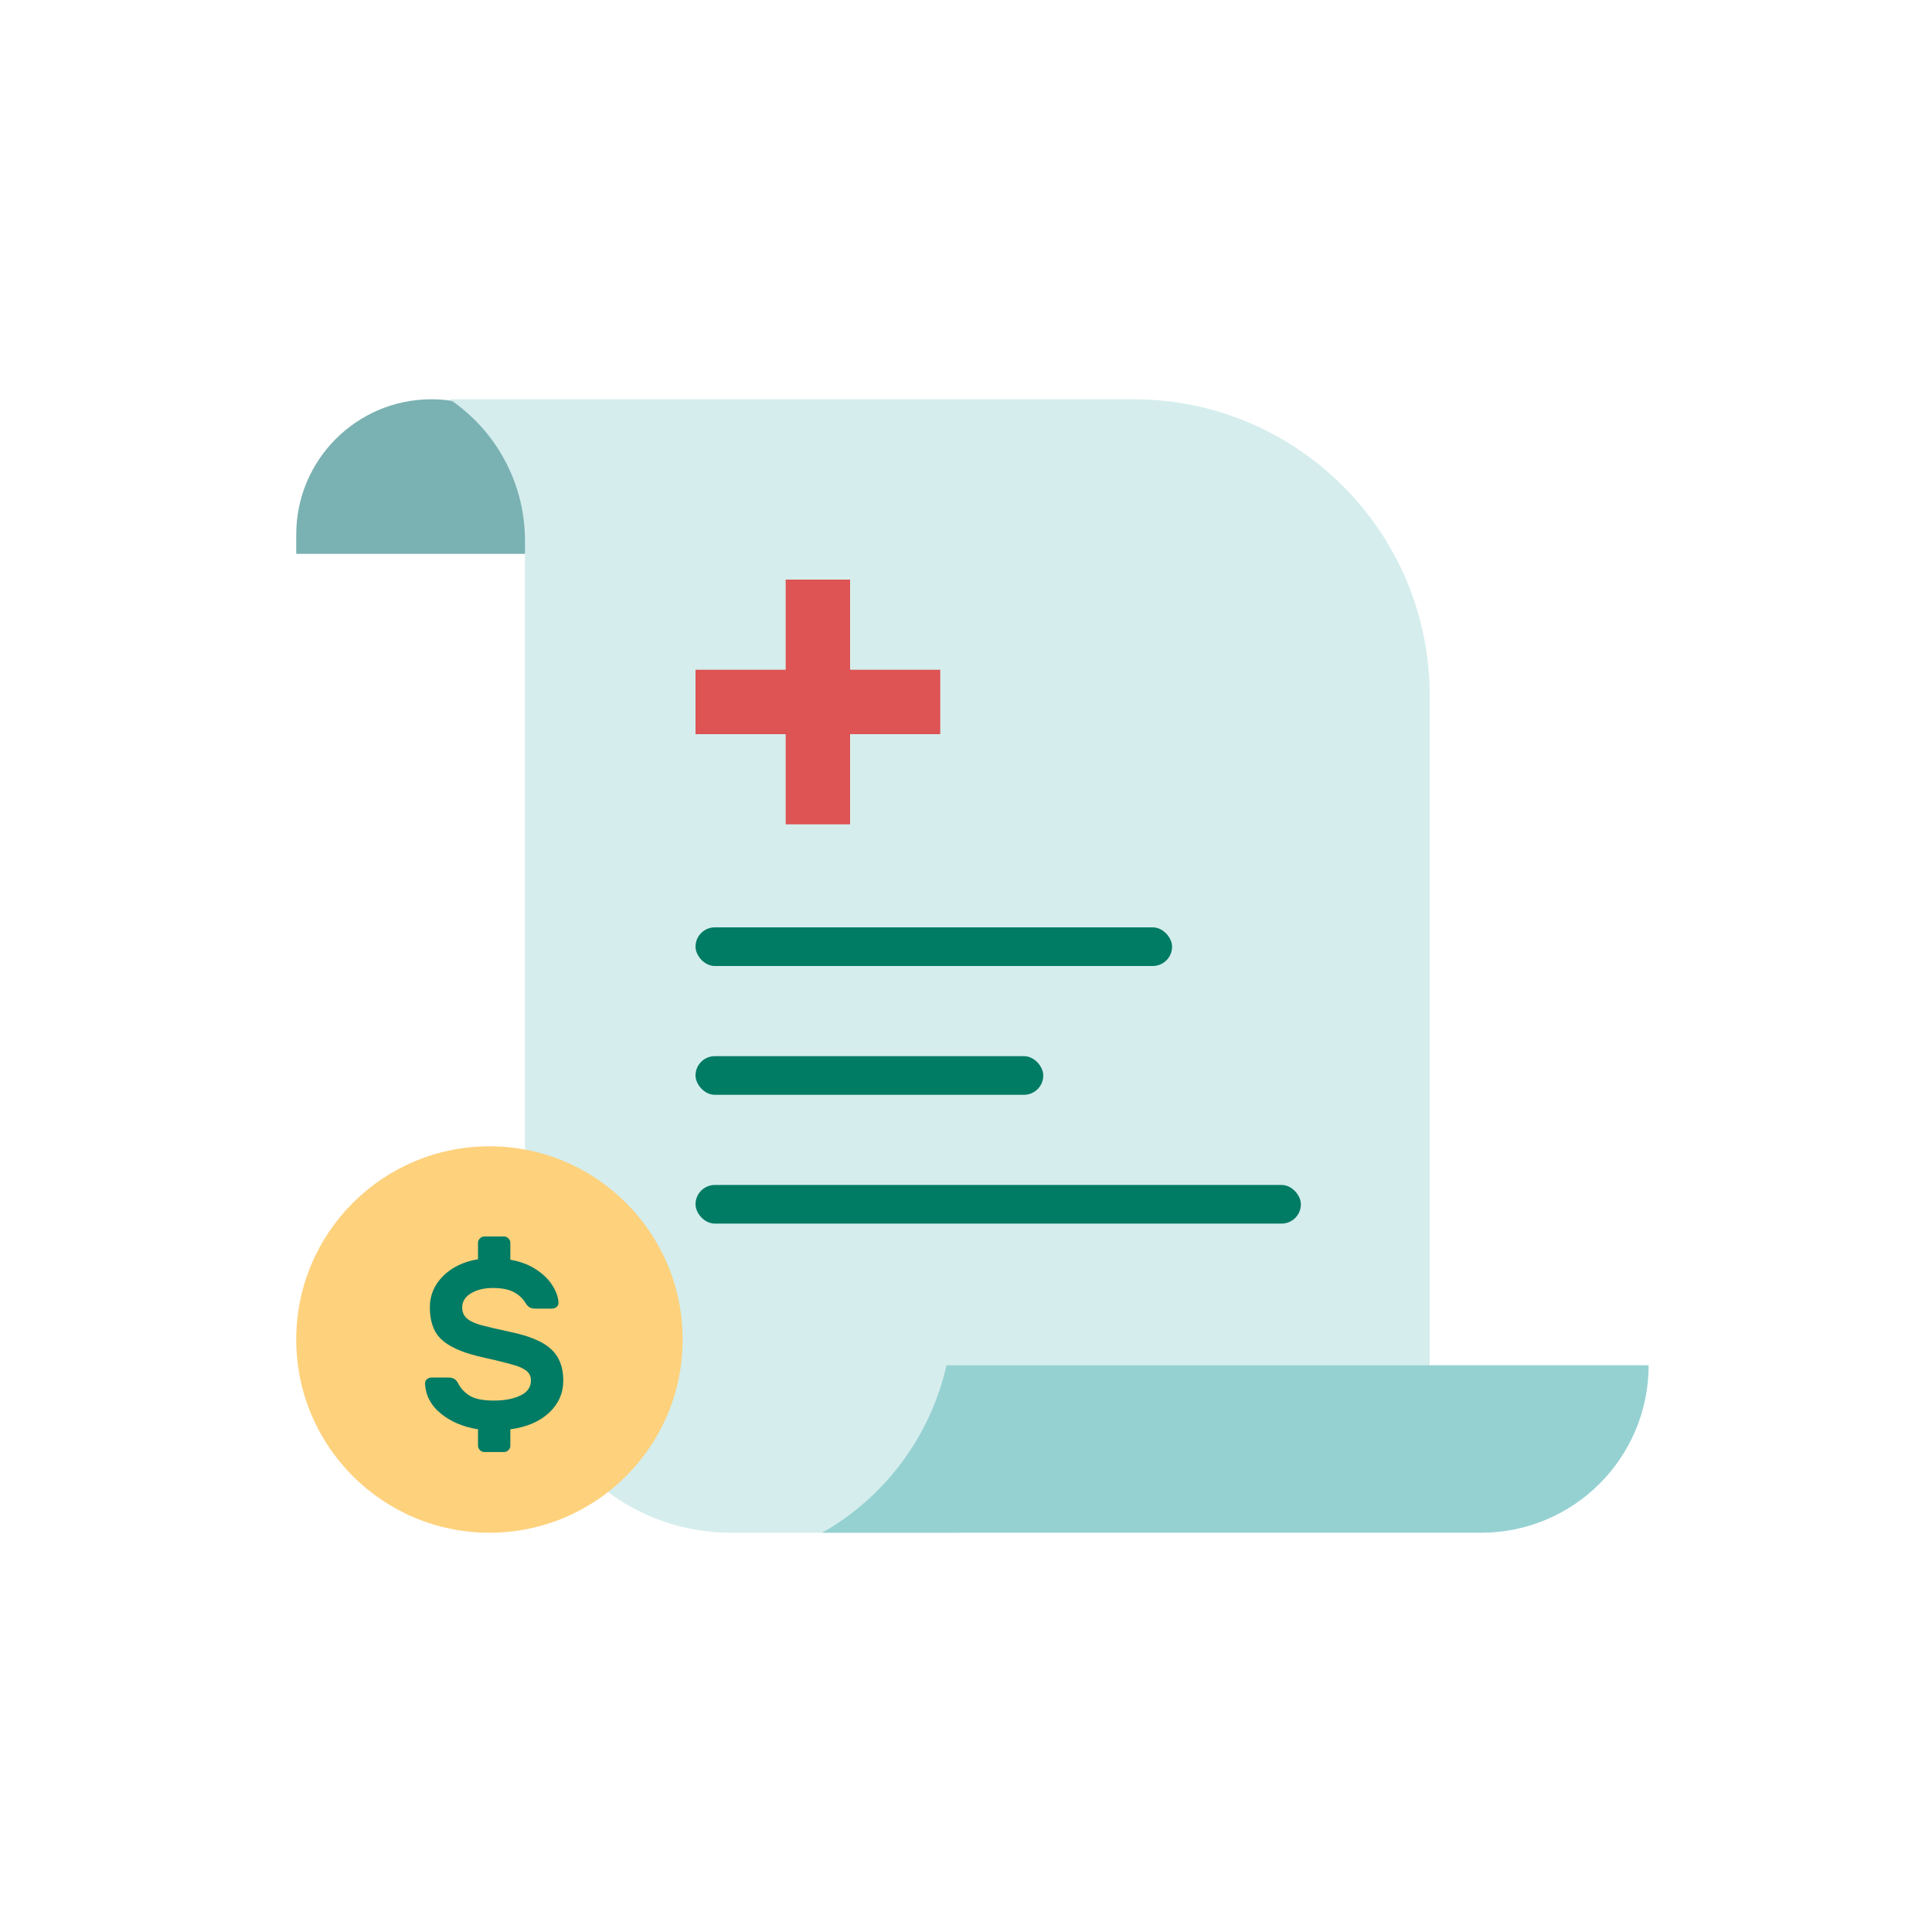
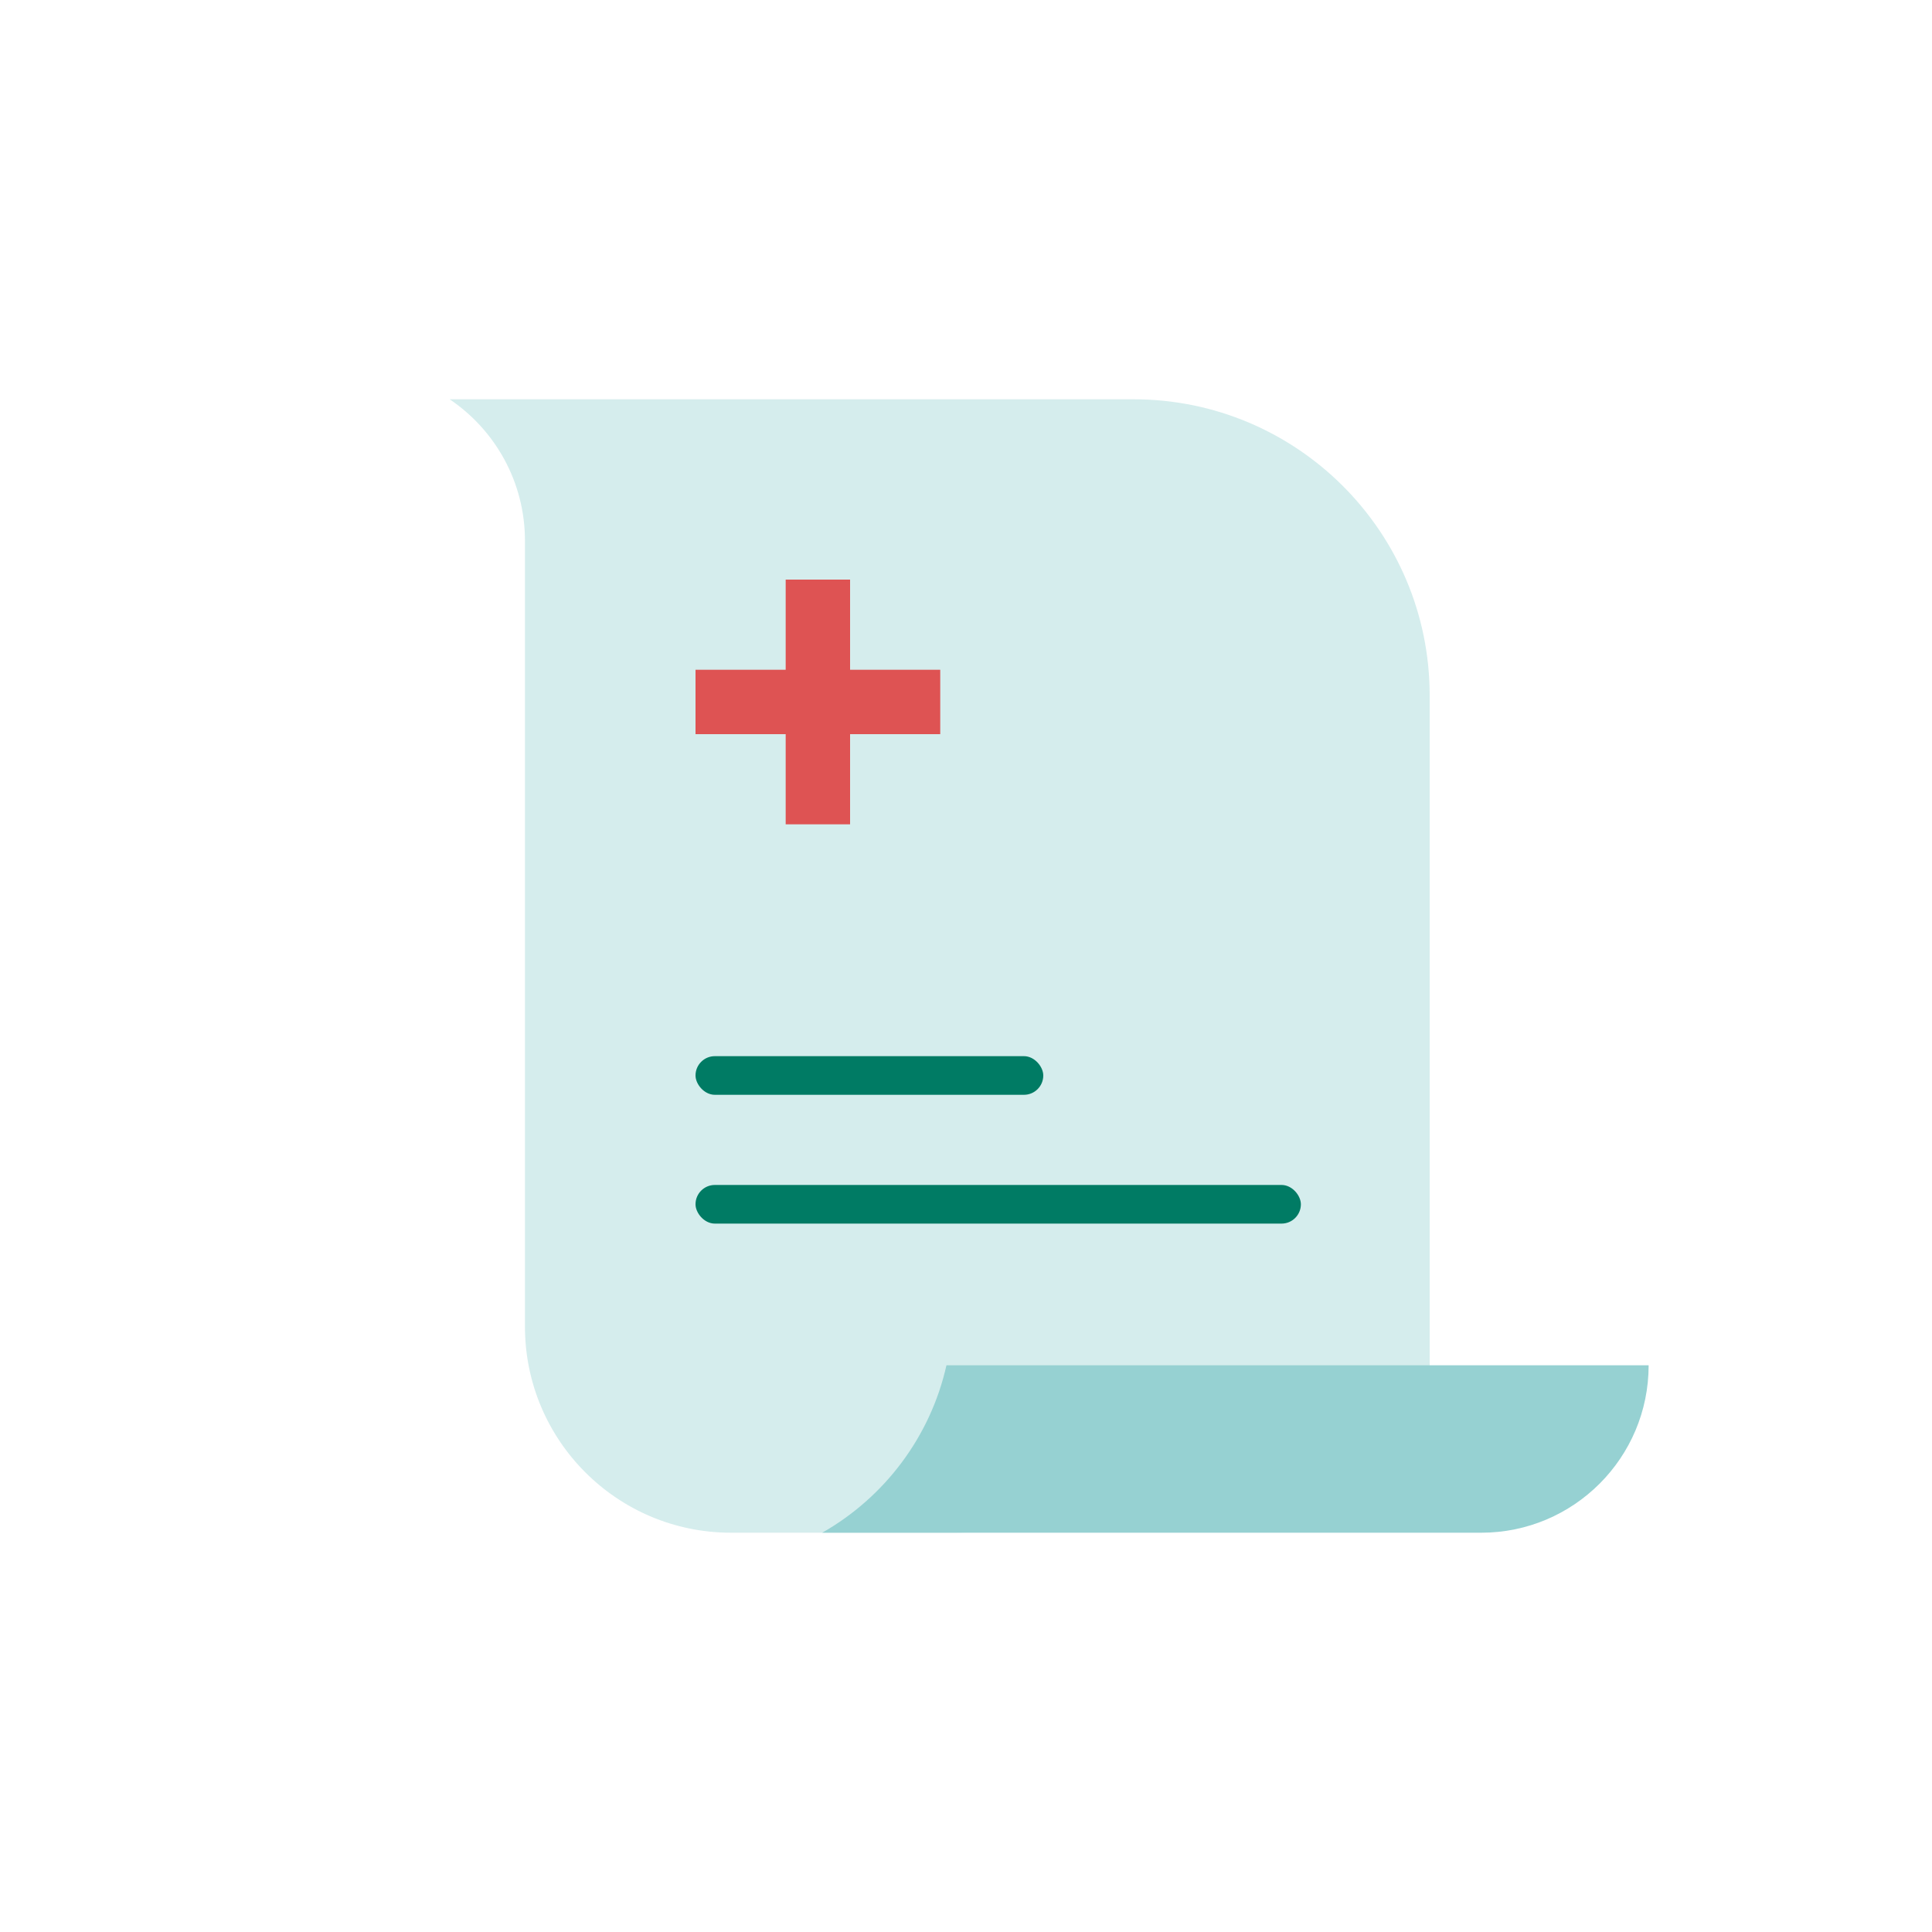
<svg xmlns="http://www.w3.org/2000/svg" width="150px" height="150px" viewBox="0 0 150 150" version="1.1">
  <title>health-plan</title>
  <desc>Created with Sketch.</desc>
  <defs />
  <g id="Page-1" stroke="none" stroke-width="1" fill="none" fill-rule="evenodd">
    <g id="health-plan">
      <g transform="translate(23, 31)">
        <g id="health-icon">
          <g id="Group-40">
            <g id="Group-79">
-               <path d="M10.5,0 L10.5,0 C16.299,-1.06525716e-15 21,4.701 21,10.5 L21,12 L0,12 L0,10.5 C-7.10171439e-16,4.701 4.701,1.06525716e-15 10.5,0 Z" id="Rectangle-113" fill="#7AB1B2" />
              <path d="M61.772,84.074 C58.962,86.519 55.29,88 51.273,88 L33.758,88 C24.921,88 17.758,80.837 17.758,72 L17.758,66.418 L17.758,10.986 C17.758,6.412 15.438,2.379 11.911,1.08035803e-12 L65,1.08357767e-12 C77.703,1.08124425e-12 88,10.297 88,23 L88,79.874 C88,83.74 84.866,86.874 81,86.874 C80.653,86.874 80.307,86.848 79.964,86.797 L61.772,84.074 Z" id="Combined-Shape-Copy" fill="#D5EDED" />
              <path d="M43,21 L50,21 L50,26 L43,26 L43,33 L38,33 L38,26 L31,26 L31,21 L38,21 L38,14 L43,14 L43,21 Z" id="Combined-Shape" fill="#DE5353" />
-               <rect id="Rectangle-56" fill="#007B64" x="31" y="41" width="37" height="3" rx="1.5" />
              <rect id="Rectangle-56-Copy-2" fill="#007B64" x="31" y="51" width="27" height="3" rx="1.5" />
              <rect id="Rectangle-56-Copy-3" fill="#007B64" x="31" y="61" width="47" height="3" rx="1.5" />
              <path d="M50.483,75 L105,75 C105,82.18 99.18,88 92,88 L40.836,88 C45.66,85.258 49.232,80.568 50.483,75 Z" id="Combined-Shape" fill="#96D1D2" />
            </g>
          </g>
        </g>
        <g id="Group-10-Copy" transform="translate(0, 58)">
-           <circle id="Oval-7-Copy" fill="#FED17C" cx="15" cy="15" r="15" />
-           <path d="M18.604,9.548 C19.155,9.907 19.577,10.313 19.868,10.766 C20.16,11.219 20.324,11.662 20.361,12.096 C20.373,12.245 20.33,12.365 20.231,12.458 C20.132,12.551 20.008,12.598 19.859,12.598 L18.557,12.598 C18.359,12.598 18.204,12.561 18.092,12.486 C17.98,12.412 17.881,12.3 17.795,12.152 C17.584,11.804 17.28,11.525 16.883,11.315 C16.486,11.104 15.947,10.999 15.265,10.999 C14.596,10.999 14.032,11.135 13.573,11.408 C13.114,11.68 12.885,12.046 12.885,12.505 C12.885,12.864 13.006,13.15 13.247,13.36 C13.489,13.571 13.846,13.742 14.317,13.872 C14.788,14.002 15.569,14.185 16.66,14.42 C18.135,14.73 19.183,15.177 19.803,15.76 C20.423,16.342 20.733,17.148 20.733,18.177 C20.733,19.157 20.367,19.991 19.636,20.679 C18.904,21.367 17.9,21.798 16.623,21.971 L16.623,23.236 C16.623,23.372 16.573,23.49 16.474,23.589 C16.375,23.688 16.257,23.738 16.121,23.738 L14.614,23.738 C14.478,23.738 14.36,23.688 14.261,23.589 C14.162,23.49 14.112,23.372 14.112,23.236 L14.112,21.971 C12.959,21.785 11.998,21.379 11.23,20.753 C10.461,20.127 10.052,19.361 10.002,18.456 C9.99,18.307 10.033,18.187 10.132,18.094 C10.231,18.001 10.355,17.954 10.504,17.954 L11.806,17.954 C12.004,17.954 12.163,17.991 12.28,18.066 C12.398,18.14 12.494,18.252 12.569,18.4 C12.779,18.81 13.086,19.135 13.489,19.377 C13.892,19.619 14.515,19.739 15.358,19.739 C16.177,19.739 16.858,19.609 17.404,19.349 C17.95,19.089 18.222,18.698 18.222,18.177 C18.222,17.88 18.117,17.641 17.906,17.461 C17.695,17.281 17.398,17.133 17.013,17.015 C16.629,16.897 16.046,16.745 15.265,16.559 C14.955,16.497 14.552,16.404 14.056,16.28 C12.755,15.958 11.815,15.518 11.239,14.96 C10.662,14.402 10.374,13.584 10.374,12.505 C10.374,11.563 10.718,10.751 11.406,10.069 C12.094,9.387 12.996,8.953 14.112,8.767 L14.112,7.502 C14.112,7.366 14.162,7.248 14.261,7.149 C14.36,7.05 14.478,7 14.614,7 L16.121,7 C16.257,7 16.375,7.05 16.474,7.149 C16.573,7.248 16.623,7.366 16.623,7.502 L16.623,8.804 C17.392,8.94 18.052,9.188 18.604,9.548 Z" id="$" fill="#007B64" />
-         </g>
+           </g>
      </g>
    </g>
  </g>
</svg>